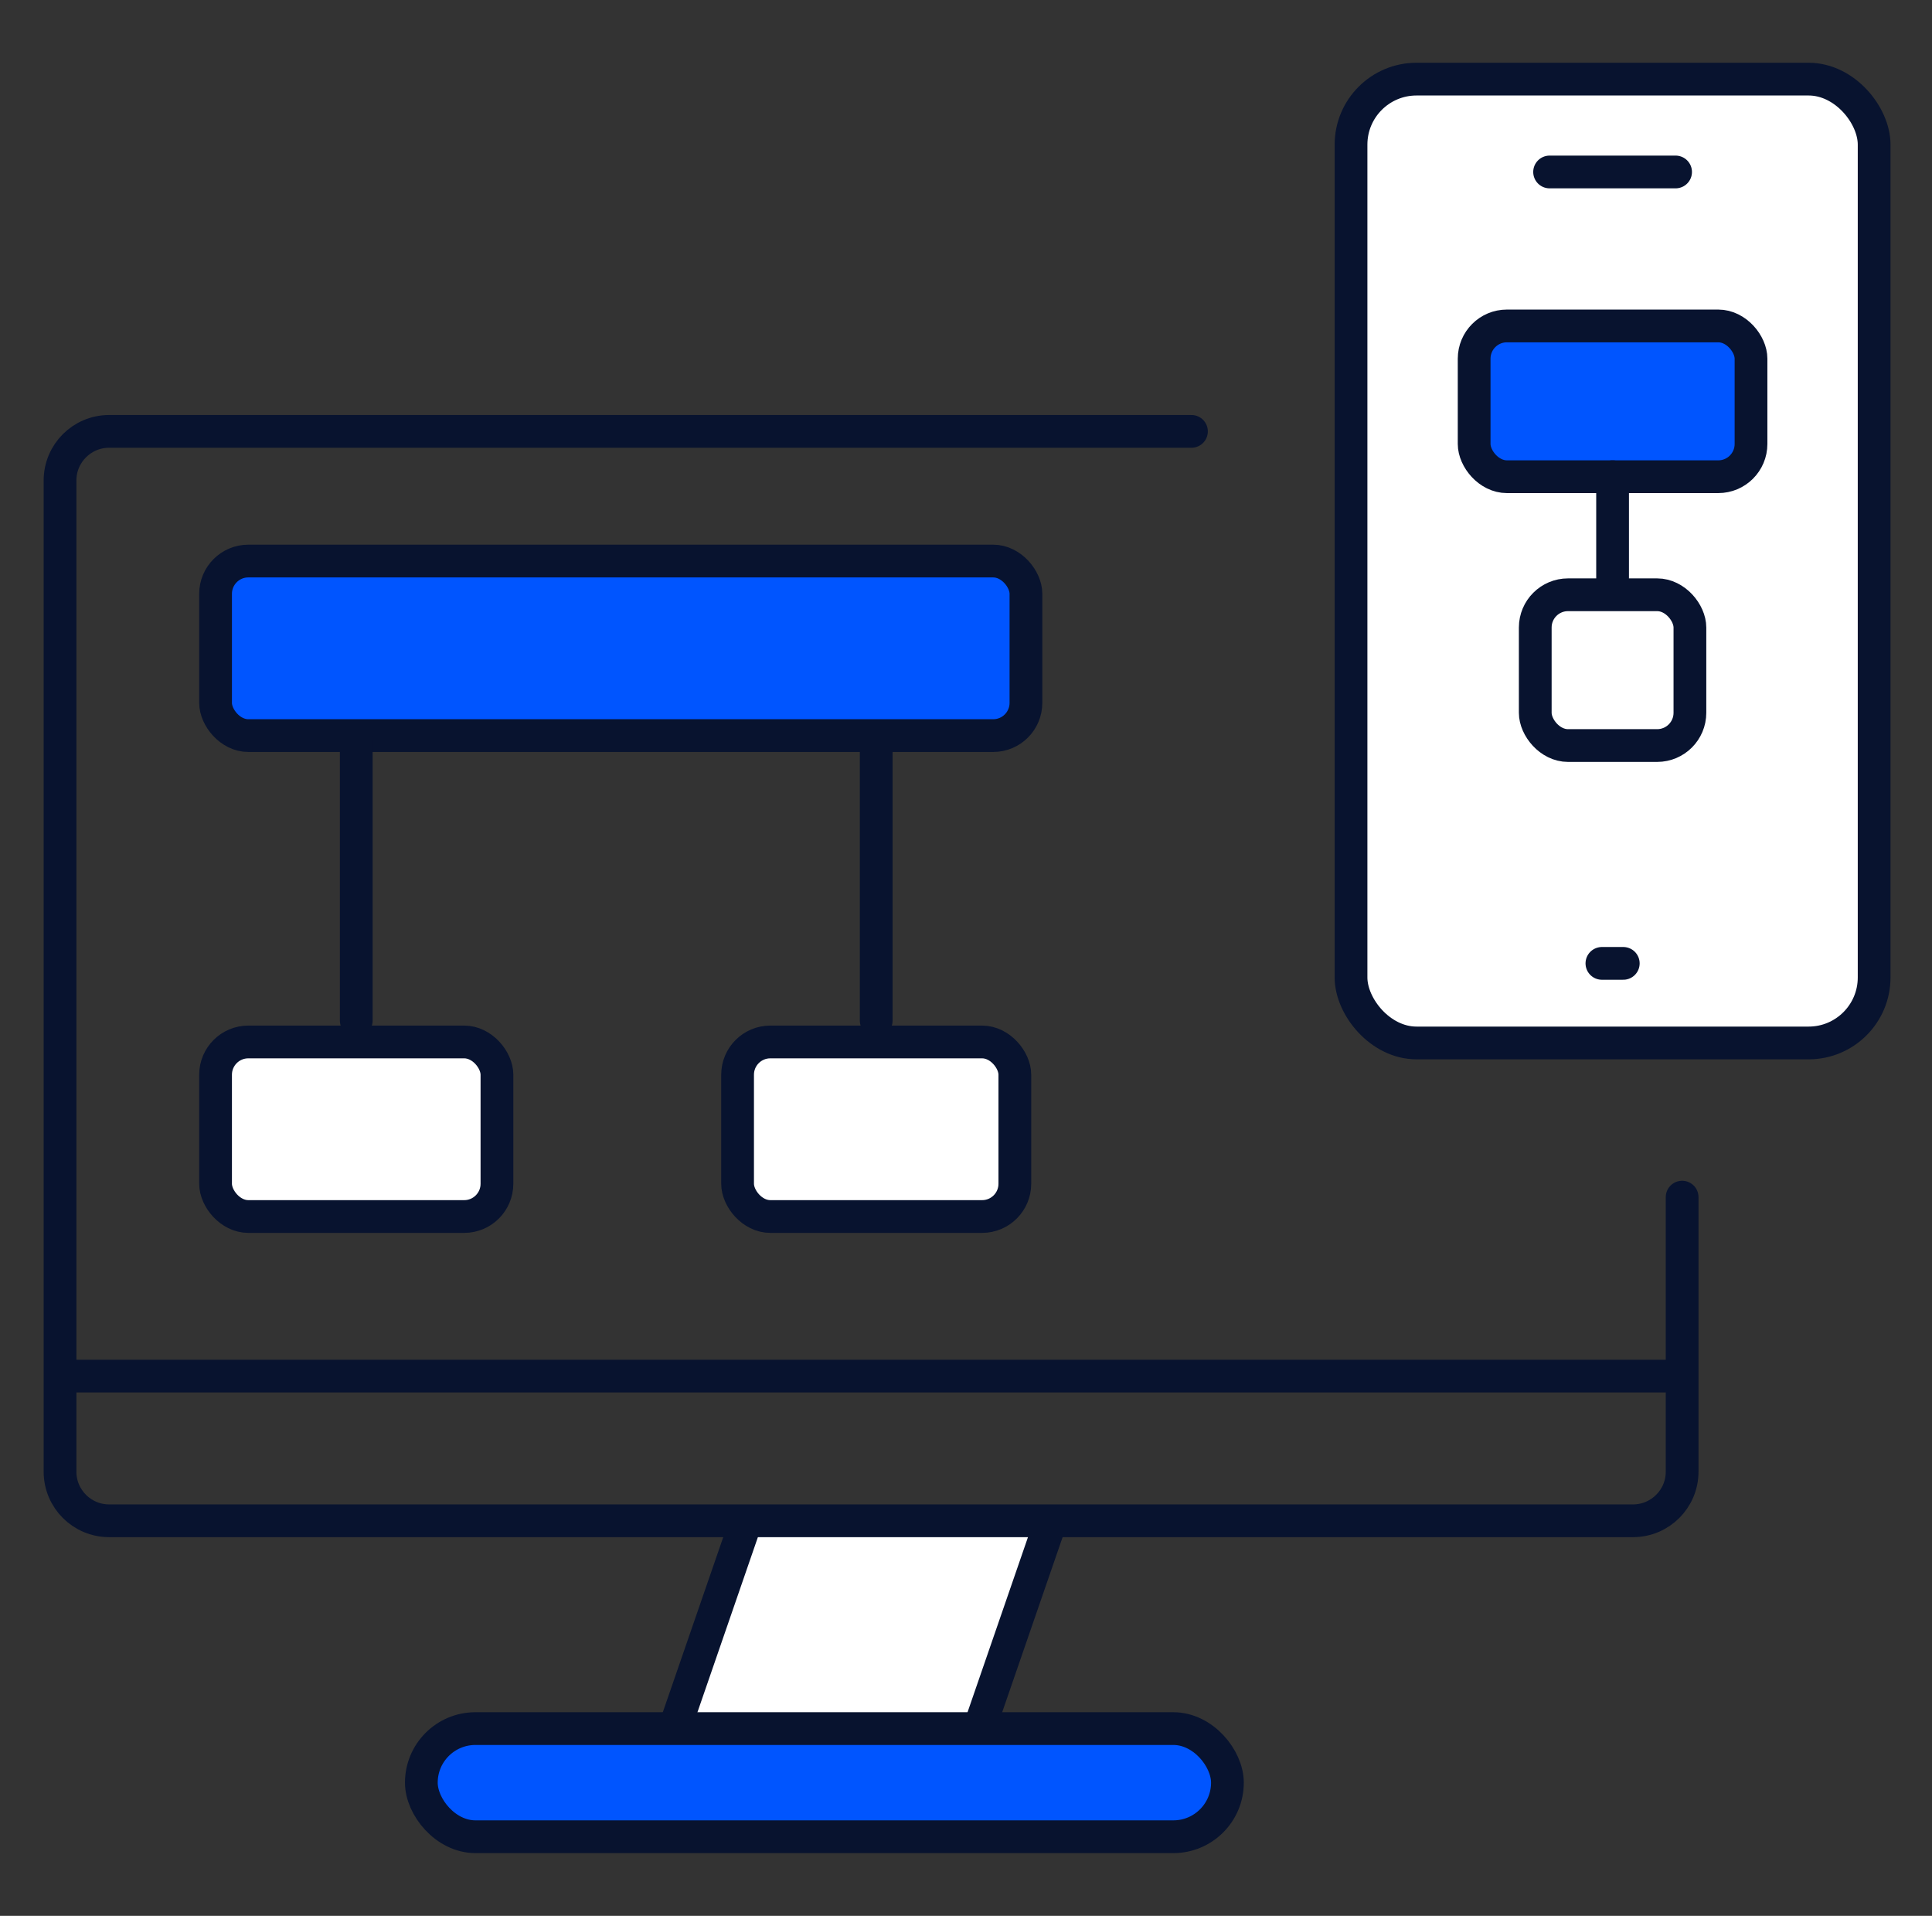
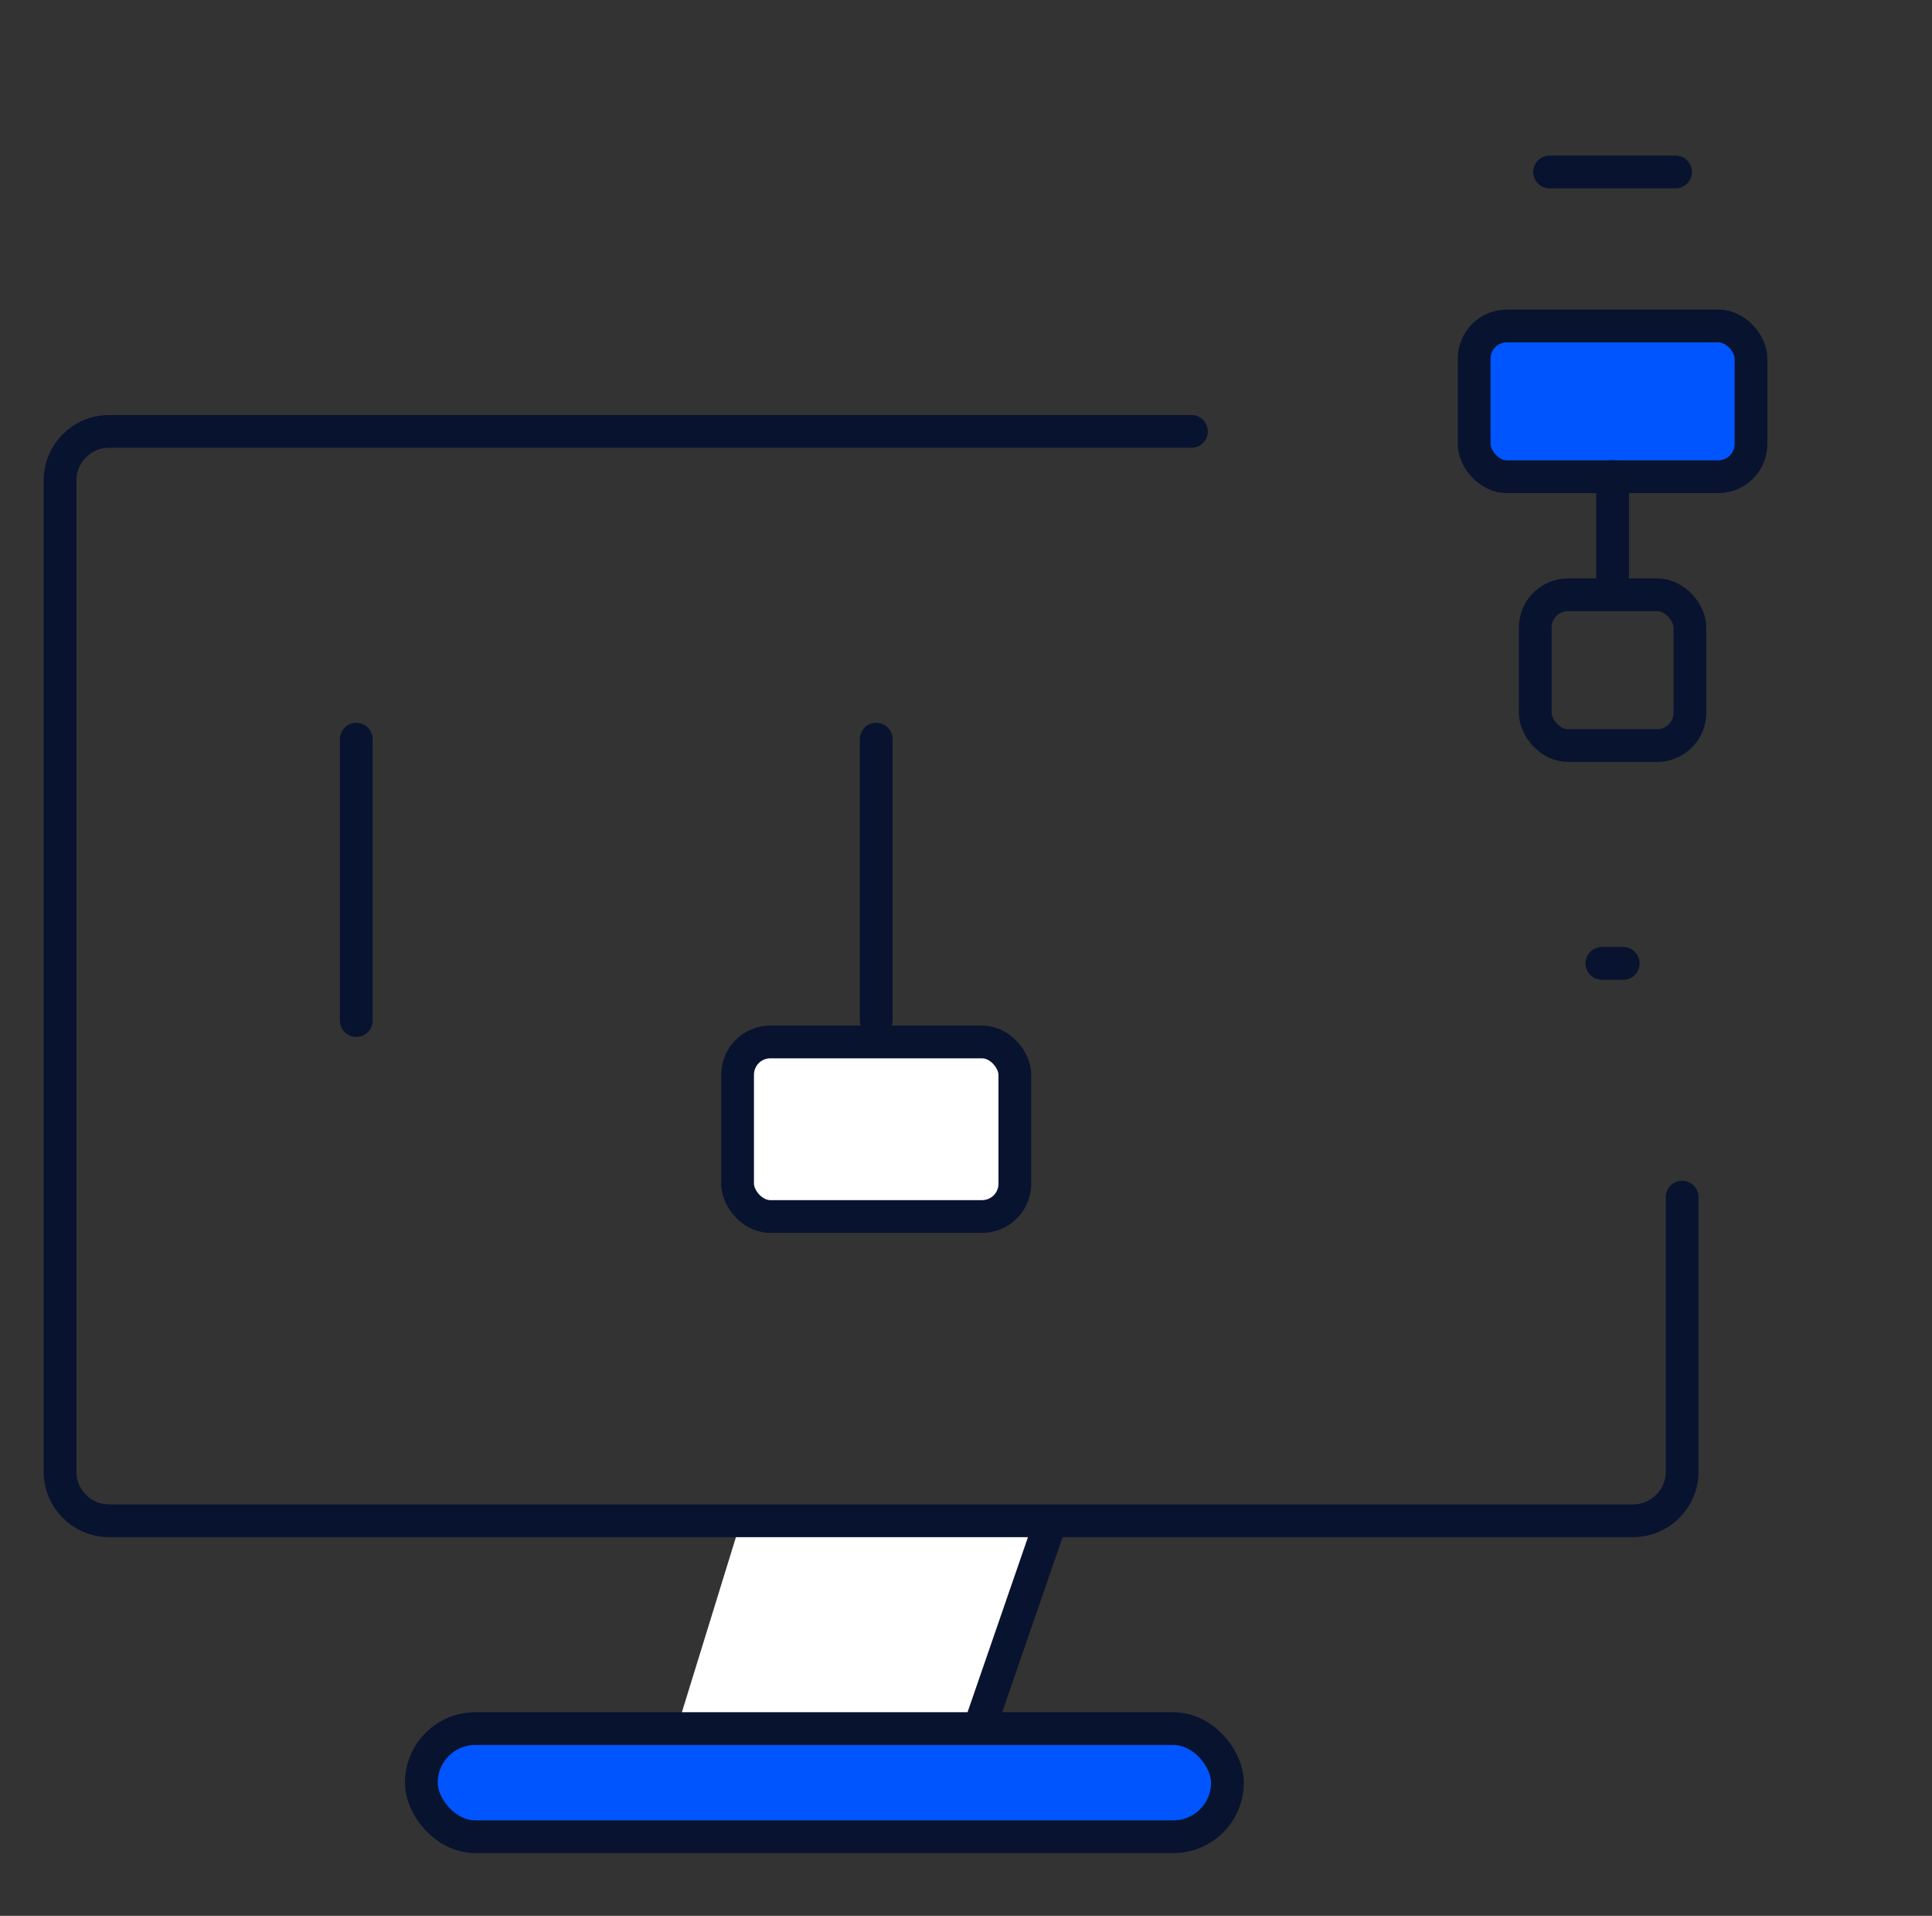
<svg xmlns="http://www.w3.org/2000/svg" width="118" height="117" viewBox="0 0 118 117" fill="none">
  <rect x="0" y="0" width="118" height="117" fill="#333333" stroke="none" />
  <path d="M64.149 92.906H45.247L41.466 105.154H59.763L64.149 92.906Z" fill="white" />
  <path d="M102.739 73.109V89.873C102.739 91.53 101.396 92.873 99.739 92.873H6.666C5.009 92.873 3.666 91.53 3.666 89.873V29.344C3.666 27.687 5.009 26.344 6.666 26.344H72.77" stroke="#08132F" stroke-width="2" stroke-linecap="round" />
  <path d="M64.16 92.955L59.807 105.564" stroke="#08132F" stroke-width="2" stroke-linecap="round" />
-   <path d="M45.548 92.955L41.195 105.564" stroke="#08132F" stroke-width="2" stroke-linecap="round" />
  <rect x="25.734" y="105.564" width="49.233" height="6.604" rx="3.302" fill="#0055FF" stroke="#08132F" stroke-width="2" />
-   <rect x="82.516" y="4.832" width="31.95" height="58.861" rx="4" fill="white" stroke="#08132F" stroke-width="2" />
  <path d="M97.839 58.833H99.144" stroke="#08132F" stroke-width="2" stroke-linecap="round" />
  <path d="M94.644 10.502H102.339" stroke="#08132F" stroke-width="2" stroke-linecap="round" />
-   <rect x="13.166" y="34.263" width="49.495" height="10.66" rx="2" fill="#0055FF" stroke="#08132F" stroke-width="2" />
-   <rect x="13.166" y="63.632" width="17.186" height="10.66" rx="2" fill="white" stroke="#08132F" stroke-width="2" />
  <rect x="45.049" y="63.632" width="16.934" height="10.66" rx="2" fill="white" stroke="#08132F" stroke-width="2" />
  <path d="M53.516 45.14V62.326" stroke="#08132F" stroke-width="2" stroke-linecap="round" />
  <path d="M21.759 45.14V62.326" stroke="#08132F" stroke-width="2" stroke-linecap="round" />
  <rect x="90.036" y="19.905" width="16.91" height="9.208" rx="2" fill="#0055FF" stroke="#08132F" stroke-width="2" />
  <rect x="93.768" y="36.322" width="9.446" height="9.208" rx="2" stroke="#08132F" stroke-width="2" />
  <path d="M98.491 29.113L98.491 35.301" stroke="#08132F" stroke-width="2" stroke-linecap="round" />
-   <path d="M4.328 84.037H101.879" stroke="#08132F" stroke-width="2" stroke-linecap="round" />
</svg>